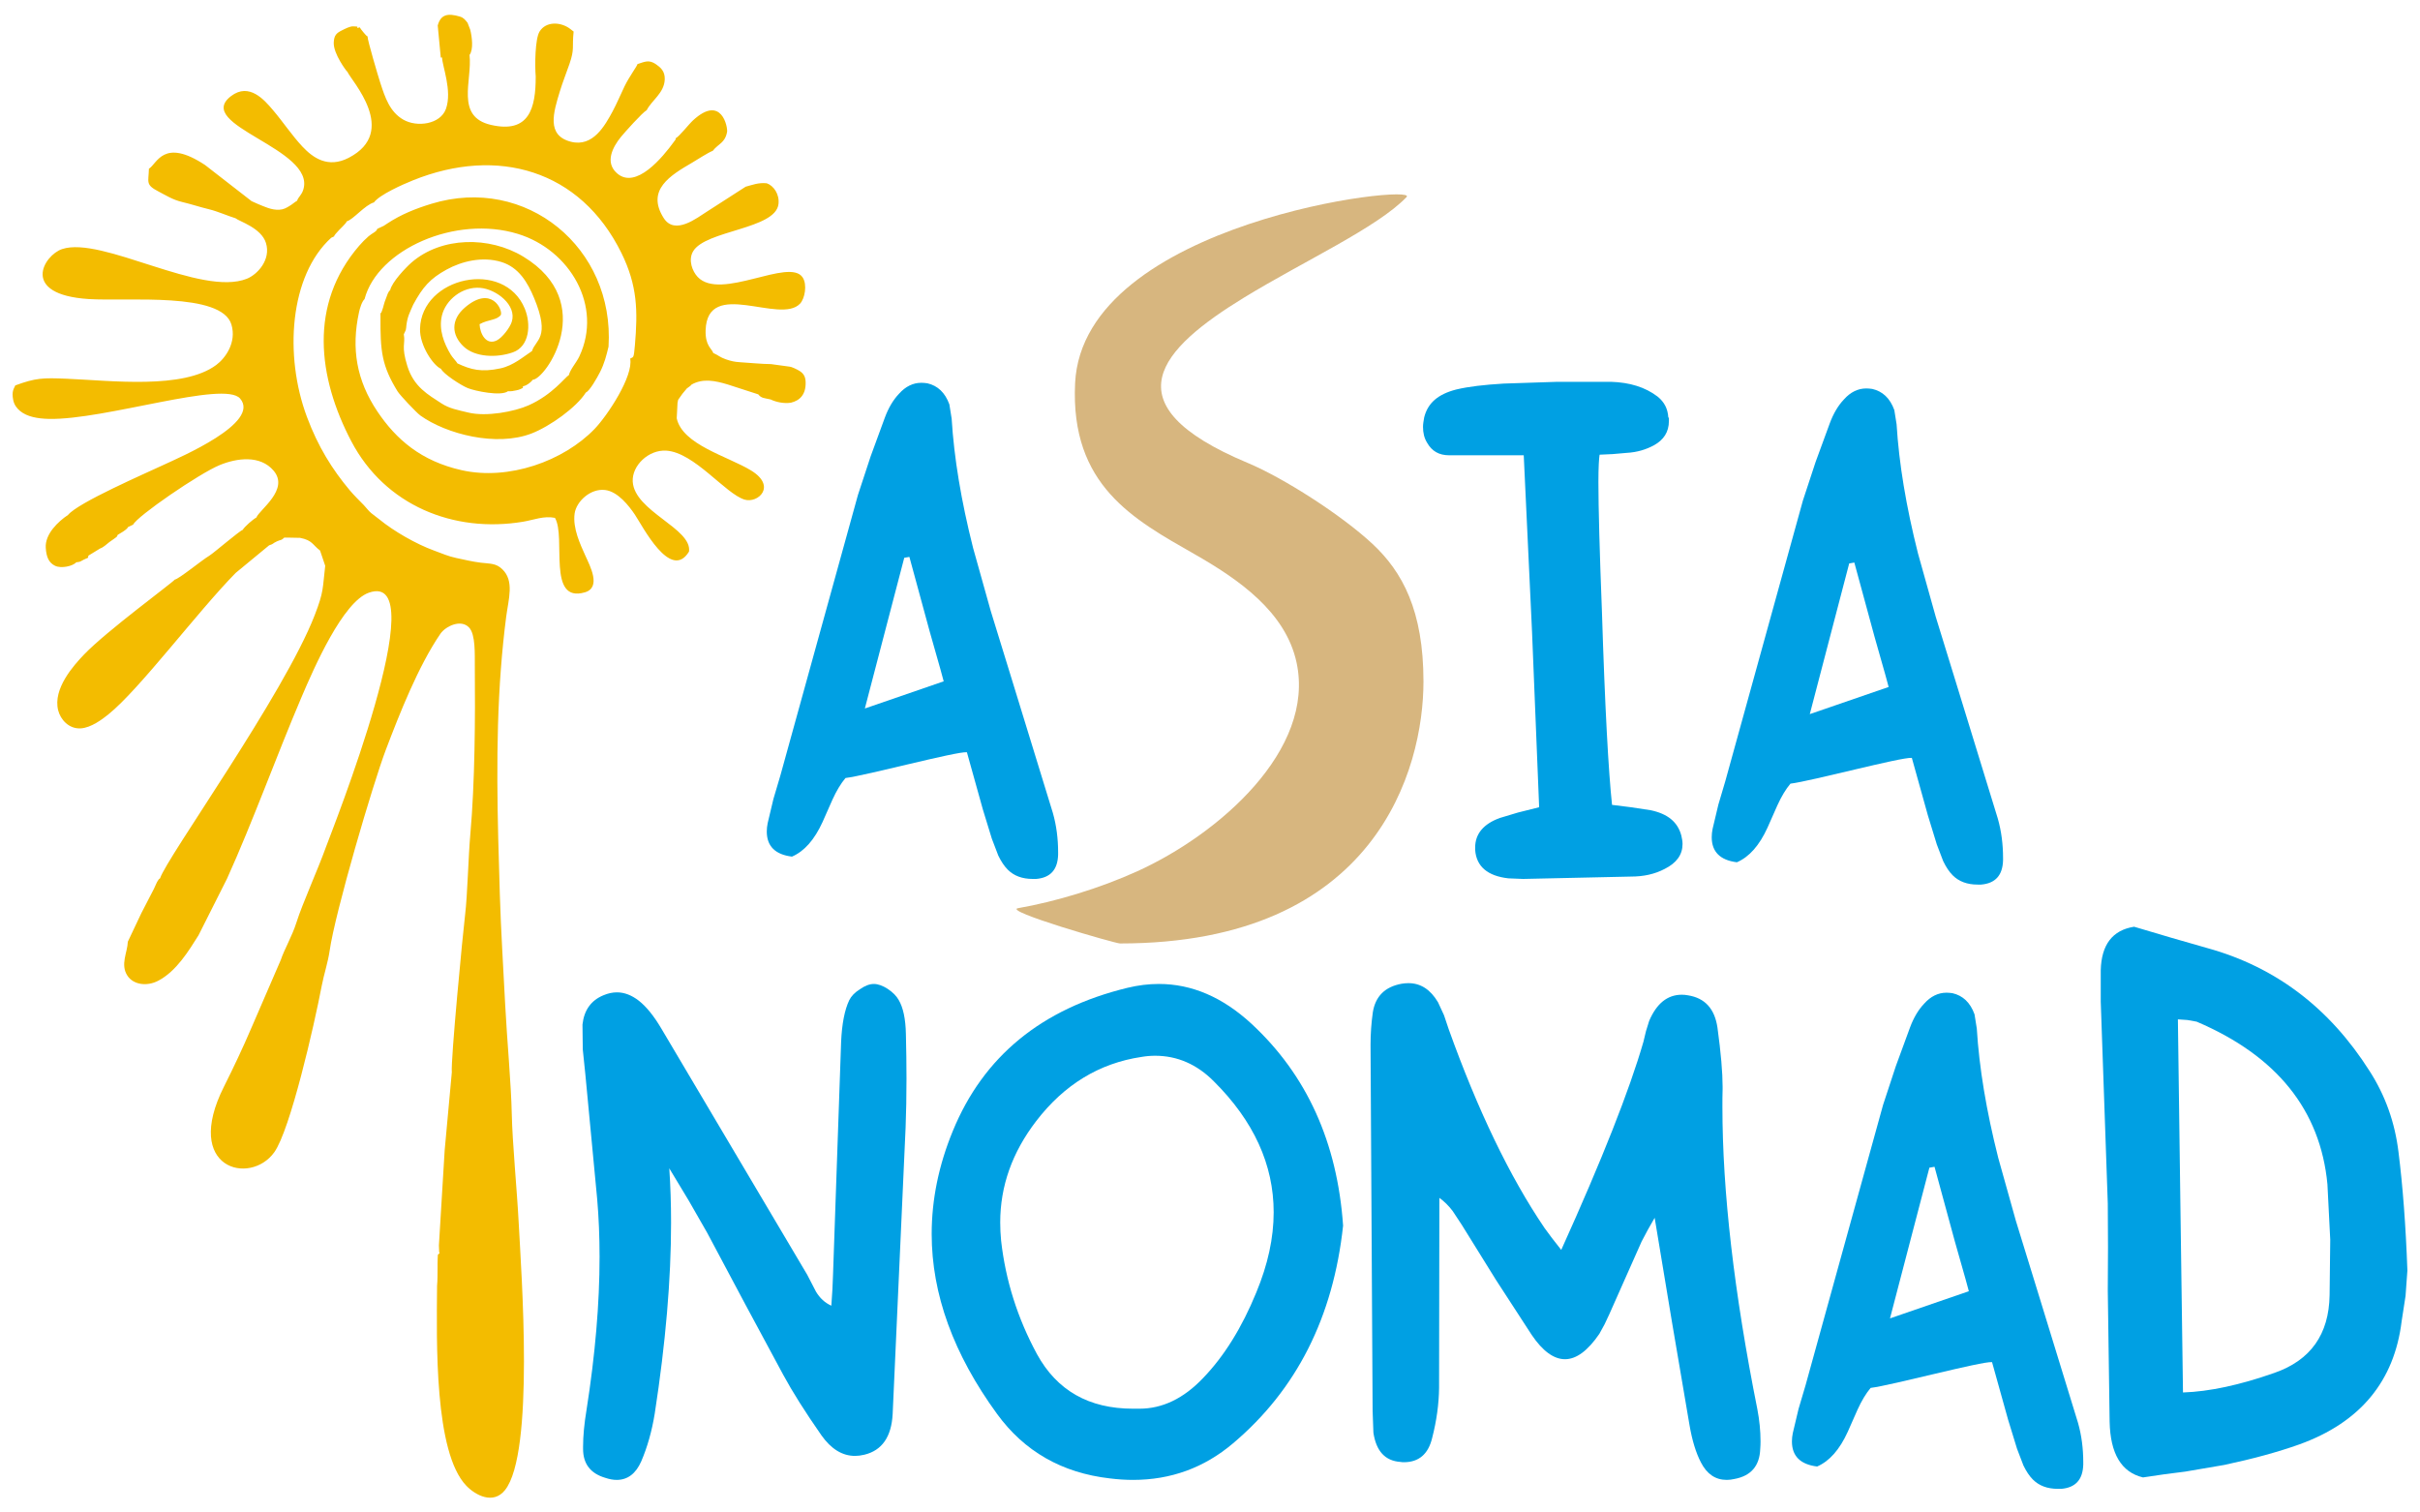
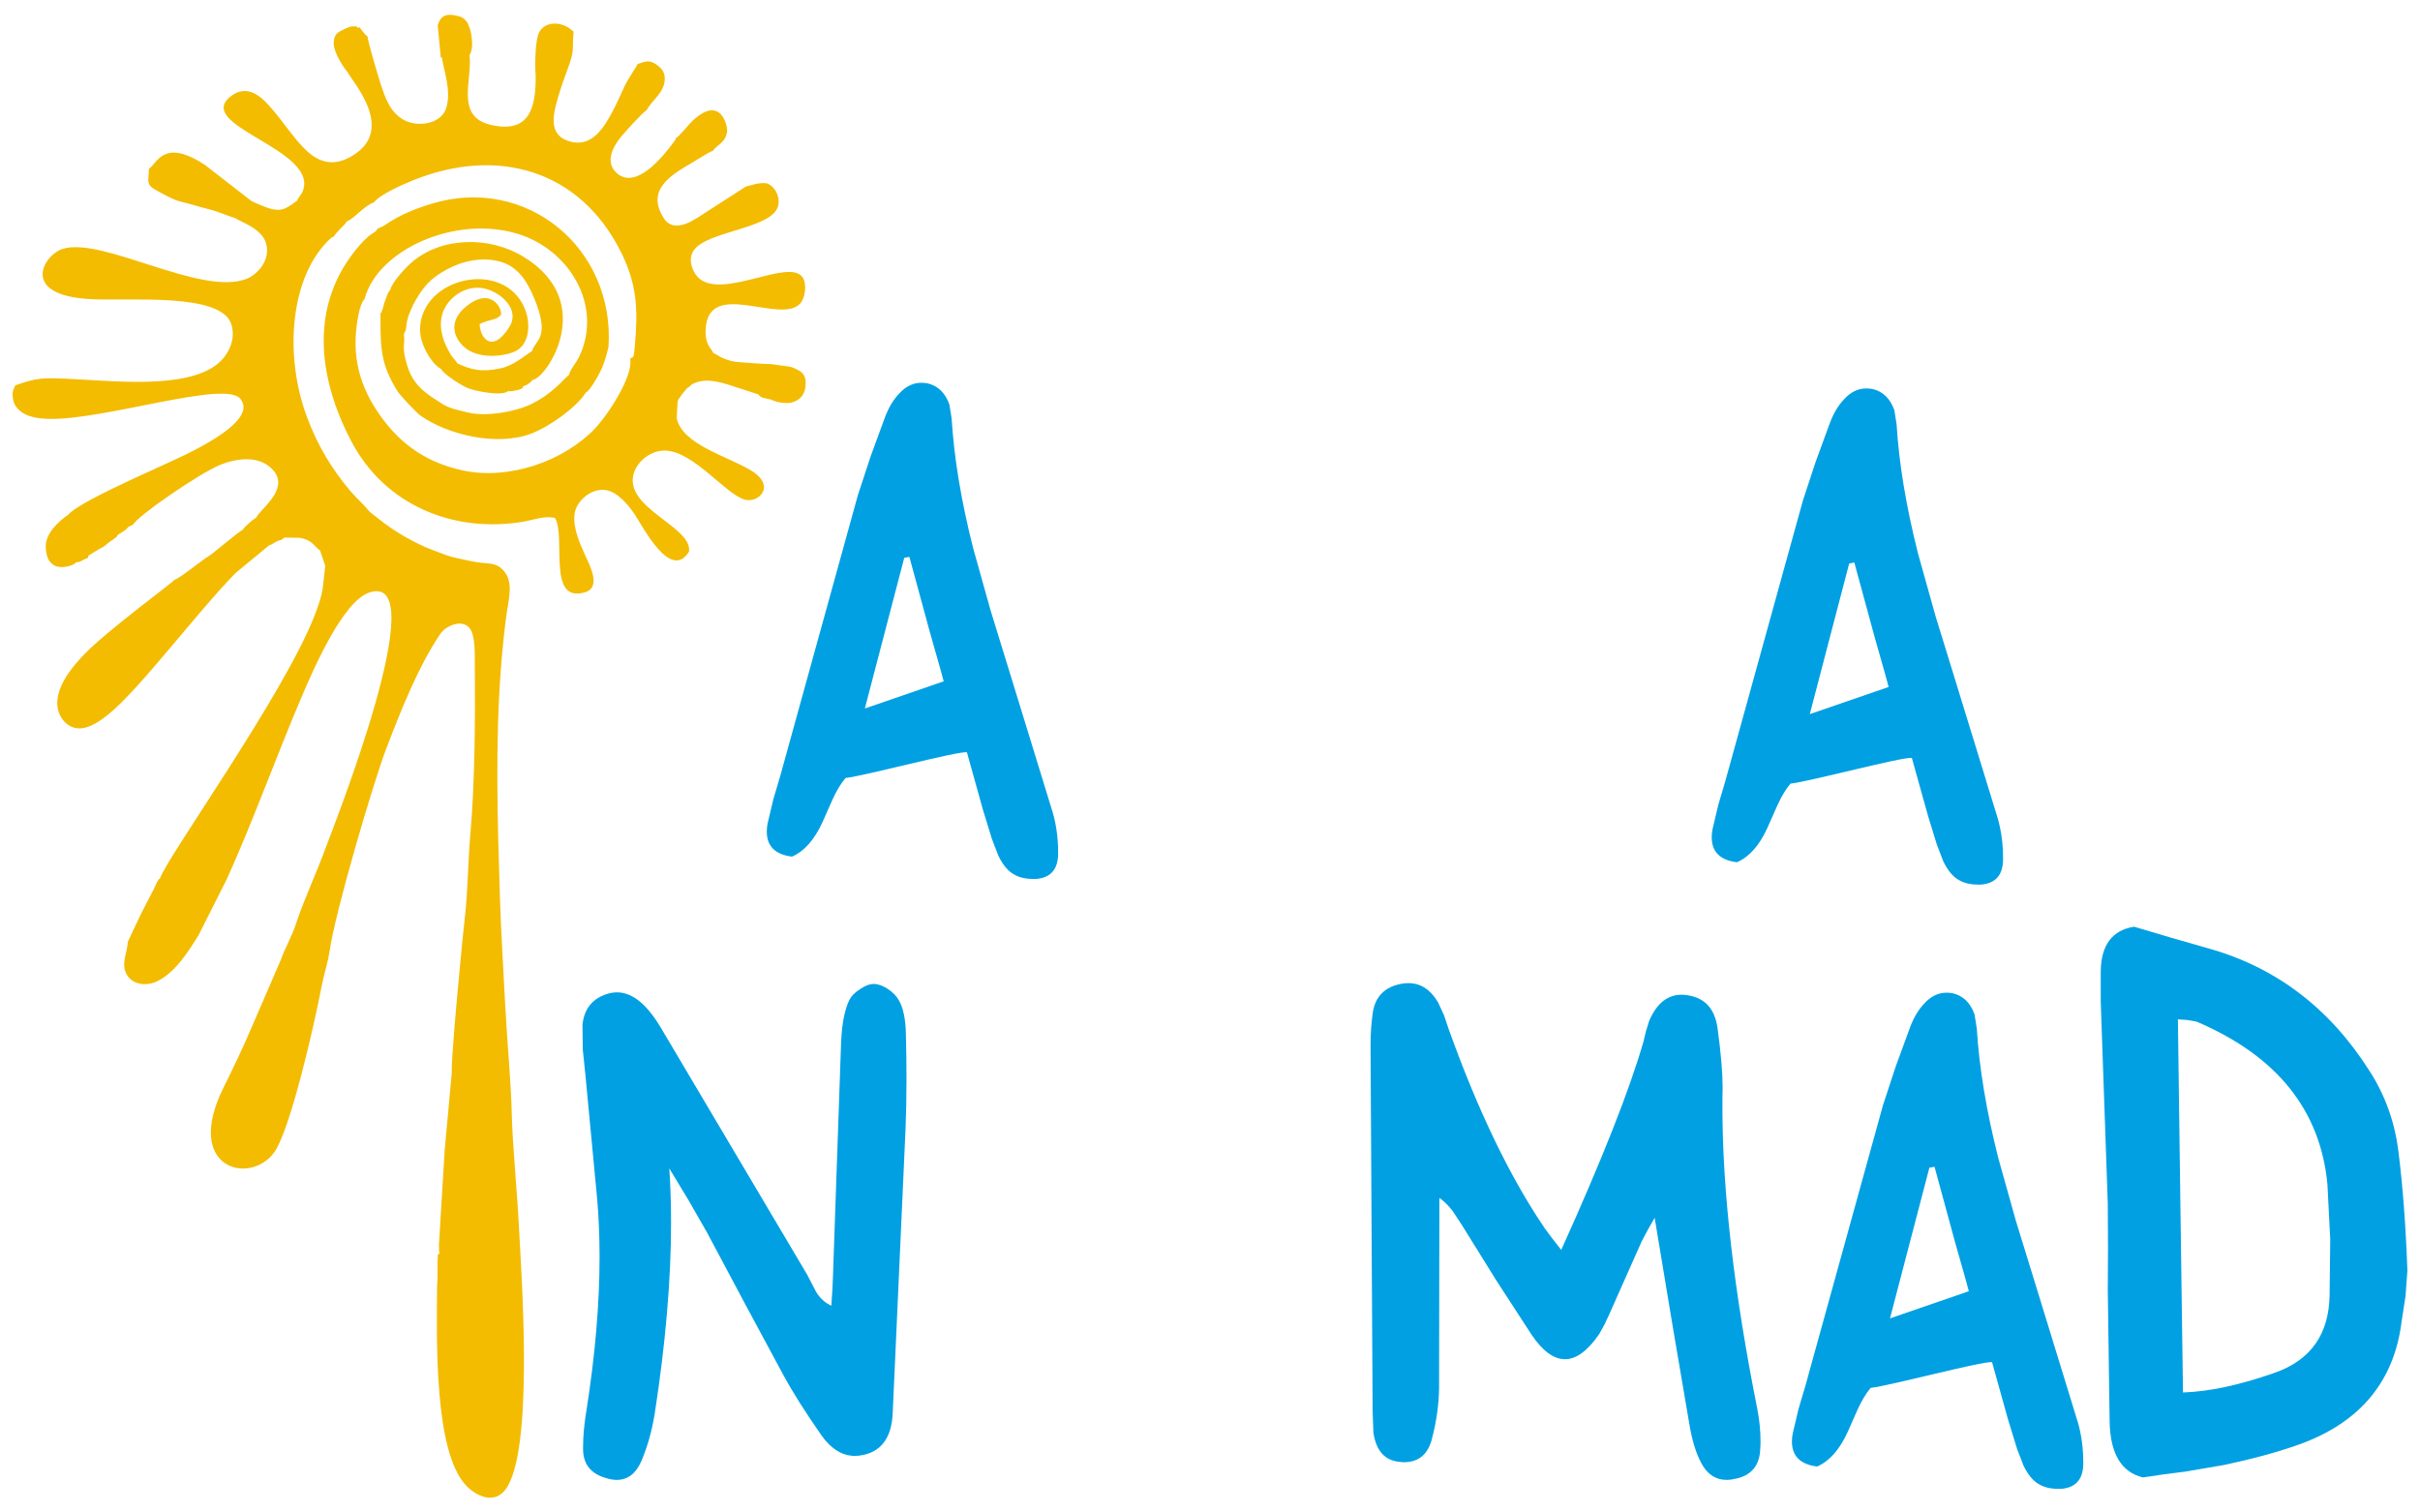
<svg xmlns="http://www.w3.org/2000/svg" xml:space="preserve" width="960px" height="600px" version="1.1" style="shape-rendering:geometricPrecision; text-rendering:geometricPrecision; image-rendering:optimizeQuality; fill-rule:evenodd; clip-rule:evenodd" viewBox="0 0 960 599.999">
  <defs>
    <style type="text/css">
   
    .fil1 {fill:#F3BC00}
    .fil2 {fill:#D7B67F;fill-rule:nonzero}
    .fil0 {fill:#00A0E3;fill-rule:nonzero}
   
  </style>
  </defs>
  <g id="Слой_x0020_1">
    <g id="_2792865667904">
      <path class="fil0" d="M374.356 270.282l-1.307 -4.818 -4.27 -15.043 -8.031 -29.499 -2.037 0.352 -7.718 29.5 -7.913 30.282 31.276 -10.774zm9.206 28.129c-4.135,-0.373 -39.709,9.183 -48.161,10.225 -1.841,2.193 -3.565,5.054 -5.171,8.579l-3.918 8.854c-3.212,7.052 -7.247,11.635 -12.144,13.751 -6.66,-0.822 -9.99,-4.153 -9.99,-9.951 0,-1.097 0.118,-2.193 0.353,-3.33l2.272 -9.559 2.782 -9.401 30.752 -111.22 5.054 -15.357 5.602 -15.279c1.449,-3.918 3.33,-7.091 5.642,-9.52 2.585,-2.899 5.562,-4.348 8.853,-4.348 0.744,0 1.567,0.078 2.39,0.195 4.114,0.94 7.052,3.722 8.736,8.384l0.901 5.641c0.94,15.436 3.761,32.556 8.501,51.281l7.013 25.034 7.678 24.916 16.963 55.199c1.41,4.975 2.077,10.185 2.077,15.591l0 0.941c-0.157,5.955 -3.056,9.167 -8.697,9.637l-1.411 0c-4.113,0 -7.404,-1.214 -9.872,-3.682 -1.371,-1.372 -2.625,-3.252 -3.761,-5.603l-2.546 -6.66 -3.526 -11.478 -6.372 -22.84z" />
-       <path class="fil0" d="M656.173 176.613c-3.056,1.645 -6.582,2.821 -11.048,3.056l-5.407 0.47 -5.171 0.235c-0.235,1.41 -0.47,4.936 -0.47,10.812 0,10.108 0.47,27.502 1.41,51.713 1.176,37.609 2.586,63.229 3.997,76.392l7.521 0.94 7.757 1.176c6.816,1.41 10.813,4.701 12.223,10.108 0.235,1.175 0.47,2.115 0.47,3.29 0,4.231 -2.351,7.522 -7.051,9.873 -3.996,2.115 -8.463,3.055 -13.399,3.055l-42.779 0.941 -5.877 -0.236c-8.227,-0.94 -12.693,-4.701 -13.163,-11.282l0 -0.941c0,-5.406 3.291,-9.402 9.872,-11.752l7.052 -2.116 3.761 -0.94 4.701 -1.176 -2.821 -69.575 -3.291 -70.047 -29.617 0c-3.995,0 -6.816,-1.645 -8.697,-4.936 -1.175,-1.88 -1.645,-3.996 -1.645,-6.347 0,-1.174 0.235,-2.35 0.47,-3.76 1.41,-5.642 5.406,-9.168 12.693,-11.048 4.936,-1.175 11.048,-1.881 18.805,-2.35l21.389 -0.705 21.155 0c7.522,0.234 13.634,2.115 18.57,5.876 2.586,2.115 3.995,4.701 4.231,8.227l0.235 0.235 0 1.175c0,4.466 -2.116,7.521 -5.876,9.637z" />
      <path class="fil0" d="M265.503 463.475c0.47,6.855 0.705,14.064 0.705,21.585 0,22.487 -2.154,47.677 -6.464,75.61 -1.136,7.051 -2.938,13.397 -5.367,19.039 -2.154,4.896 -5.406,7.364 -9.755,7.364 -1.371,0 -2.899,-0.274 -4.504,-0.822 -5.877,-1.724 -8.815,-5.563 -8.815,-11.478l0 -0.902c0,-4.269 0.47,-9.128 1.371,-14.573 3.447,-21.977 5.171,-42.192 5.171,-60.723 0,-7.952 -0.313,-15.553 -0.94,-22.839l-4.701 -49.558 -1.019 -9.872 -0.118 -9.871c0.627,-5.681 3.37,-9.56 8.267,-11.596 1.841,-0.784 3.643,-1.176 5.406,-1.176 2.977,0 5.876,1.135 8.697,3.33 3.016,2.39 5.955,6.033 8.854,10.93l57.941 97.783 1.723 3.33 1.724 3.329c1.528,2.587 3.565,4.467 6.111,5.602l0.431 -6.542 0.236 -5.719 3.212 -92.416c0.313,-7.091 1.371,-12.614 3.212,-16.493 0.784,-1.607 2.194,-3.095 4.271,-4.388 1.958,-1.371 3.799,-2.076 5.484,-2.076 1.685,0 3.526,0.666 5.524,1.958 1.998,1.333 3.447,2.783 4.349,4.388 1.763,2.978 2.742,7.483 2.859,13.517 0.157,6.228 0.236,12.144 0.236,17.785 0,6.817 -0.118,13.241 -0.353,19.313l-5.132 113.611c-0.47,9.089 -4.231,14.495 -11.244,16.179 -1.332,0.313 -2.546,0.47 -3.682,0.47 -5.054,0 -9.481,-2.742 -13.32,-8.149 -6.503,-9.323 -11.557,-17.354 -15.161,-24.014l-15.122 -28.089 -15.043 -28.246 -7.365 -12.85 -7.679 -12.731z" />
-       <path class="fil0" d="M452.019 558.828c9.089,0 17.512,-4.036 25.229,-12.145 8.345,-8.658 15.396,-19.98 21.116,-33.965 4.583,-11.048 6.895,-21.625 6.895,-31.811 0,-18.882 -7.914,-36.237 -23.78,-51.986 -6.699,-6.738 -14.495,-10.108 -23.27,-10.108 -1.763,0 -3.565,0.157 -5.407,0.471 -16.767,2.507 -30.675,11.008 -41.761,25.464 -9.52,12.419 -14.26,25.778 -14.26,40.194 0,2.351 0.118,4.779 0.352,7.208 1.763,15.749 6.504,30.754 14.221,45.014 7.914,14.456 20.607,21.664 38.118,21.664l2.547 0zm80.78 -72.633c-3.917,36.356 -18.49,65.151 -43.72,86.422 -11.4,9.638 -24.603,14.456 -39.607,14.456 -2.977,0 -6.033,-0.196 -9.166,-0.586 -19.079,-2.194 -33.966,-10.735 -44.778,-25.582 -17.277,-23.703 -25.935,-47.521 -25.935,-71.379 0,-13.633 2.781,-27.266 8.384,-40.86 12.144,-29.617 35.258,-48.54 69.301,-56.805 4.232,-1.019 8.345,-1.528 12.42,-1.528 13.084,0 25.306,5.249 36.707,15.749 21.977,20.331 34.083,47.049 36.394,80.113z" />
      <path class="fil0" d="M619.338 495.833c16.219,-35.884 27.071,-63.386 32.595,-82.543l1.019 -4.231 1.253 -4.035c2.938,-6.935 7.247,-10.421 12.967,-10.421 0.784,0 1.567,0.079 2.429,0.236 6.738,1.057 10.617,5.326 11.714,12.849 1.371,10.028 2.036,17.825 2.036,23.427l0 0.9c-0.078,2.313 -0.078,4.624 -0.078,7.013 0,33.652 4.623,73.69 13.868,120.035 0.823,4.31 1.254,8.54 1.254,12.732 0,1.018 -0.039,1.998 -0.117,2.978 -0.235,6.738 -3.644,10.734 -10.303,11.948 -1.019,0.235 -1.999,0.352 -3.017,0.352 -4.427,0 -7.835,-2.311 -10.186,-6.894 -1.998,-3.8 -3.526,-8.815 -4.584,-15.044l-6.894 -40.507 -6.895 -41.527 -2.743 4.819 -2.429 4.583 -12.849 28.913 -1.841 3.917 -2.077 3.799c-4.584,6.699 -9.128,10.069 -13.633,10.069 -4.427,0 -8.854,-3.213 -13.202,-9.638l-14.103 -21.703 -13.673 -22.016 -3.564 -5.406c-1.529,-2.037 -3.292,-3.801 -5.289,-5.25l-0.118 75.374c-0.079,6.425 -0.979,13.045 -2.742,19.862 -1.528,6.425 -5.289,9.637 -11.243,9.637 -0.471,0 -0.941,-0.039 -1.372,-0.117 -6.073,-0.431 -9.598,-4.309 -10.695,-11.596l-0.313 -8.58 -0.823 -145.303c0,-4.388 0.314,-8.658 0.901,-12.85 1.018,-6.386 4.819,-10.147 11.4,-11.361 0.902,-0.156 1.802,-0.235 2.743,-0.235 4.818,0 8.697,2.507 11.713,7.562l2.39 5.171 1.841 5.484c11.557,32.241 24.21,58.528 38,78.862l2.978 4.034 3.682 4.701z" />
      <path class="fil0" d="M865.978 552.389c10.488,-0.348 22.567,-2.953 36.279,-7.775 14.357,-4.995 21.622,-15.287 21.88,-30.792l0.257 -22.019 -1.117 -22.021c-2.794,-29.401 -20.074,-50.943 -51.883,-64.493l-3.653 -0.653 -3.783 -0.26 0.988 73.441 1.032 74.572zm-15.861 33.702c-8.598,-2.041 -12.982,-9.425 -13.24,-22.149l-0.731 -51.901 0.087 -17.329 -0.087 -17.285 -2.794 -80.044 0 -12.463c0.258,-10.165 4.643,-15.94 13.24,-17.286l14.958 4.429 14.228 4.083c26.952,7.47 48.359,23.714 64.22,48.729 6.233,9.685 10.059,20.412 11.477,32.183 1.676,13.334 2.88,28.968 3.525,46.948l-0.731 10.077 -1.548 10.032c-2.922,23.844 -16.419,40.13 -40.534,48.859 -8.64,3.084 -18.613,5.777 -29.832,8.166l-15.517 2.649 -8.168 1.042 -8.553 1.26z" />
      <path class="fil1" d="M269.013 158.61l-0.246 1.217 -0.313 6.12c2.296,10.52 20.199,15.029 29.474,20.677 10.305,6.276 2.761,13.155 -2.532,11.578 -7.591,-2.259 -19.988,-18.771 -31.125,-19.436 -6.968,-0.417 -13.607,5.913 -13.27,12.248 0.631,11.84 23.588,18.598 22.334,27.789 -7.291,12.009 -18.472,-10.224 -21.552,-14.758 -2.231,-3.281 -6.639,-9.063 -11.763,-9.668 -5.767,-0.683 -11.395,4.524 -12.07,9.353 -0.814,5.839 2.298,12.314 4.296,16.779 1.731,3.866 6.43,12.519 -0.214,14.465 -15.18,4.445 -7.355,-21.858 -11.882,-29.537 -4.396,-0.903 -8.44,0.83 -12.644,1.53 -27.62,4.606 -54.815,-6.533 -68.136,-31.899 -13.302,-25.331 -16.943,-54.339 3.096,-77.56 1.129,-1.309 2.441,-2.653 3.773,-3.797 1.457,-1.252 3.207,-1.826 3.422,-2.92l2.575 -1.205c0.484,-0.285 0.839,-0.553 1.475,-0.972 5.403,-3.555 11.172,-5.86 17.428,-7.772 37.54,-11.477 72.72,17.401 70.265,56.677 -0.856,3.572 -1.656,6.721 -3.384,10.097 -1.194,2.332 -4.079,7.469 -5.613,8.082 -3.653,5.851 -14.187,13.401 -21.496,16.243 -13.947,5.421 -33.855,0.273 -44.142,-7.1 -1.534,-1.1 -8.128,-8.078 -9.077,-9.628 -6.235,-10.185 -6.855,-15.834 -6.755,-29.712l-0.007 -1.19c0.628,-0.706 0.12,0.109 0.606,-1.032 0.162,-0.381 0.281,-0.777 0.399,-1.172 0.276,-0.922 0.401,-1.577 0.667,-2.364l1.224 -3.27c0.757,-1.426 0.291,-0.65 0.952,-1.374 0.662,-3.16 6.243,-9.025 8.467,-10.953 11.898,-10.329 30.911,-10.499 44.349,-2.345 29.901,18.141 8.801,48.738 3.738,48.849 -0.732,0.853 -0.255,0.379 -0.926,0.991 -0.017,0.015 -0.916,0.719 -0.929,0.727 -1.002,0.629 -0.821,0.484 -2.009,0.891 -0.354,1.03 0.811,0.157 -1.061,1.11 -0.449,0.229 -1.012,0.344 -1.568,0.472 -1.073,0.249 -2.141,0.442 -3.324,0.353 -2.777,2.107 -13.122,-0.116 -15.881,-1.207 -2.736,-1.082 -9.839,-5.718 -10.697,-7.687 -2.978,-1.236 -8.482,-9.166 -8.317,-15.863 0.51,-20.578 33.365,-27.874 41.558,-8.001 2.579,6.258 1.864,15.014 -4.723,17.334 -6.455,2.273 -14.987,1.943 -19.473,-2.247 -4.888,-4.565 -5.281,-10.672 0.549,-15.62 10.328,-8.767 14.918,0.806 14.176,2.997 -1.72,2.25 -4.845,1.704 -8.457,3.696 0.117,3.661 2.549,8.578 6.848,6.424 2.114,-1.058 5.165,-4.984 5.918,-7.37 2.094,-6.639 -6.153,-12.904 -12.451,-13.461 -7.085,-0.627 -13.786,4.724 -15.276,11.057 -1.31,5.569 0.869,11.012 3.535,15.448 0.705,1.173 2.236,2.683 2.642,3.461 5.352,2.519 9.5,3.596 17.068,1.969 5.138,-1.104 9.199,-4.714 12.515,-6.876 1.328,-4.524 7.449,-5.104 0.825,-21.029 -2.577,-6.194 -6.077,-12.175 -12.988,-14.296 -7.596,-2.333 -15.779,-0.253 -21.749,3.023 -6.52,3.579 -9.465,6.95 -13.205,13.879 -1.397,3.203 -2.28,4.667 -2.726,8.303 -0.074,0.605 -0.073,1.204 -0.239,1.804l-0.783 1.683c0.714,4.014 -1.131,4.467 1.412,12.611 2.586,8.283 8.213,11.304 13.508,14.78 3.178,2.085 6.615,2.665 10.628,3.643 7.233,1.764 18.366,-0.364 23.981,-2.87 9.448,-4.219 14.426,-11.086 15.964,-11.999 0.496,-2.206 2.975,-4.932 4.133,-7.382 9.382,-19.862 -3.642,-42.244 -24.358,-48.616 -24.811,-7.631 -55.708,6.278 -60.826,25.843 -1.104,1.061 -1.868,3.679 -2.191,5.161 -3.16,14.476 -1.002,27.113 7.283,39.453 7.489,11.151 17.396,19.667 33.364,23.268 18.761,4.231 40.509,-3.64 52.753,-16.319 5.125,-5.308 15.504,-20.977 14.161,-27.947 1.278,-0.781 1.394,0.253 1.862,-5.209 1.173,-13.656 1.052,-23.73 -5.374,-36.748 -16.291,-32.996 -49.17,-42.231 -82.59,-28.779 -4.207,1.695 -13.27,5.71 -15.555,8.785 -3.566,1.014 -8.261,6.845 -10.721,7.477 -0.748,1.404 -2.67,2.846 -4.427,4.945 -1.579,1.885 0.582,0.377 -1.796,1.597 -16.543,15.016 -18.724,46.763 -9.631,71.085 4.424,11.834 10.011,20.765 16.938,29.036 1.866,2.228 3.738,3.995 5.641,5.966 1.116,1.155 1.786,2.202 2.903,3.131 1.181,0.983 2.111,1.574 3.152,2.431 5.761,4.739 14.657,9.855 21.849,12.465 3.079,1.116 5.552,2.261 8.821,2.939 3.191,0.663 6.287,1.441 9.631,1.845 3.833,0.462 6.023,0.173 8.542,2.58 4.888,4.669 2.461,11.869 1.55,18.956 -0.878,6.824 -1.556,13.555 -2.086,20.53 -2.252,29.554 -1.343,59.893 -0.43,89.359 0.461,14.905 1.384,29.289 2.128,43.898 0.675,13.268 2.366,31.369 2.618,43.429 0.233,11.208 2.084,30.369 2.738,42.987 1.059,20.434 6.336,91.388 -5.416,106.153 -4.685,5.886 -11.741,2.04 -15.362,-1.727 -12.733,-13.244 -11.779,-56.967 -11.594,-79.304 0.225,-2.351 0.141,-4.647 0.194,-7.034 0.023,-1.029 -0.034,-2.627 0.041,-3.571 0.188,-2.314 -0.288,-1.254 0.771,-2.363l-0.175 -0.436 -0.104 -2.585 2.287 -37.774 2.838 -30.954c-0.476,-4.467 4.373,-55.181 5.295,-62.712 0.892,-7.3 1.266,-22.944 2.042,-31.642 1.827,-20.483 1.971,-46.114 1.787,-66.758 -0.043,-4.66 0.329,-12.496 -2.249,-15.28 -3.277,-3.537 -9.402,-0.481 -11.406,2.45 -8.729,12.764 -16.163,31.572 -21.655,46.05 -5.072,13.369 -20.065,64.235 -22.295,79.763 -0.646,4.503 -2.291,9.432 -3.132,13.854 -2.975,15.644 -12.493,57.216 -18.835,66.037 -9.583,13.333 -36.334,6.566 -19.958,-26.025 3.958,-7.878 7.606,-15.651 10.917,-23.385l11.633 -26.881c1.342,-4.089 4.535,-9.52 6.215,-14.872 2.317,-7.382 8.42,-20.779 11.8,-30.173 2.029,-5.638 43.707,-110.023 16.943,-100.67 -10.288,3.597 -21.699,29.627 -26.757,41.51 -10.105,23.74 -19.189,49.079 -29.51,71.92l-11.33 22.497c-3.886,6.176 -8.735,14.191 -15.907,17.985 -4.551,2.407 -9.911,1.629 -12.283,-1.965 -2.921,-4.426 0.038,-9.274 0.154,-13.477l5.359 -11.324 4.984 -9.64c0.377,-0.841 0.706,-1.61 1.03,-2.257 0.29,-0.58 0.215,-0.498 0.569,-1.012 0.631,-0.915 0.047,-0.286 0.843,-0.91 2.686,-8.303 49.138,-72.843 61.364,-104.438 3.658,-9.451 3.08,-10.454 4.155,-19.555l-2.046 -6.048c-3.05,-2.297 -2.987,-4.067 -7.923,-5.036l-4.159 -0.082 -2.091 -0.023c-1.358,1.3 -1.311,0.732 -2.958,1.507 -2.035,0.956 -0.956,0.87 -3.087,1.575l-13.253 10.934c-15.249,15.515 -38.02,46.049 -50.454,56.084 -2.525,2.037 -6.931,5.345 -11.017,5.584 -4.702,0.273 -8.024,-3.479 -8.951,-7.185 -2.145,-8.578 6.166,-17.832 10.335,-22.173 8.965,-9.332 34.98,-28.377 35.933,-29.666 1.655,-0.232 10.514,-7.551 13.736,-9.498 1.658,-1.002 12.025,-9.918 13.181,-10.196 0.828,-1.402 4.203,-4.275 5.436,-4.914 1.165,-3.086 13.204,-11.086 6.86,-18.584 -5.344,-6.316 -14.618,-5.026 -21.407,-2.228 -8.073,3.327 -32.742,20.26 -34.332,23.621l-2.003 0.954c-0.717,0.949 0.034,0.199 -1.097,1.171 -0.188,0.162 -0.683,0.496 -0.883,0.629 -0.866,0.571 -1.278,0.771 -2.162,1.318 -0.309,0.915 -0.367,0.764 -1.46,1.569 -0.434,0.32 -1.306,0.894 -1.815,1.279 -1.172,0.885 -2.292,2.065 -3.701,2.553l-4.636 2.835c-0.103,1.291 -0.168,0.703 -1.837,1.586 -1.478,0.78 -1.144,0.842 -2.945,1.043 -1.354,1.519 -5.98,2.593 -8.453,1.379 -2.479,-1.217 -3.441,-3.506 -3.668,-7.136 -0.338,-5.432 4.899,-10.408 8.82,-13.015 4.061,-4.936 30.523,-16.394 38.188,-19.991 6.215,-2.917 38.351,-16.556 30.089,-26.19 -6.283,-7.326 -53.694,8.558 -75.854,8.07 -4.544,-0.099 -8.64,-0.862 -11.401,-3.114 -1.391,-1.134 -2.391,-2.574 -2.75,-4.362 -0.731,-3.648 0.347,-4.594 0.829,-5.813 8.124,-2.971 10.875,-3.047 20.399,-2.643 17.653,0.749 46.178,4.297 59.282,-5.441 3.733,-2.773 8.145,-8.97 6.058,-16.028 -3.856,-13.035 -41.307,-9.157 -56.625,-10.143 -27.476,-1.769 -17.746,-17.433 -10.555,-19.824 15.806,-5.255 55.133,19.018 73.31,11.762 4.137,-1.651 9.639,-7.505 7.556,-14.204 -1.858,-5.974 -10.603,-8.542 -12.076,-9.787 -3.224,-0.977 -6.873,-2.678 -10.548,-3.574 -4.025,-0.979 -6.461,-1.875 -10.666,-2.886 -3.753,-0.904 -6.249,-2.554 -9.376,-4.178 -5.196,-2.698 -3.896,-3.598 -3.754,-9.002 3.263,-1.981 5.727,-12.402 22.282,-1.469l18.453 14.332 2.601 1.159c2.403,0.956 5.277,2.422 8.388,2.241 1.727,-0.101 2.735,-0.719 3.88,-1.398 1.568,-0.928 1.892,-1.42 3.164,-2.167 0.553,-1.597 1.779,-2.182 2.47,-4.404 5.079,-16.337 -43.83,-25.553 -28.665,-37.109 7.208,-5.493 13.168,1.475 16.605,5.509 4.091,4.806 7.567,10.103 11.722,14.525 4.181,4.447 10.114,8.704 18.345,4.447 20.076,-10.386 0.968,-30.653 -0.508,-34.126 -0.109,-0.079 -0.253,-0.357 -0.293,-0.273 -0.004,0.005 -5.323,-6.811 -5.126,-11.349 0.123,-2.827 1.069,-3.76 3.291,-4.84 1.261,-0.612 3.059,-1.609 4.452,-1.564 2.599,0.085 1.235,0.18 1.742,0.68l0.785 -0.319c0.6,0.902 0.741,1.068 1.48,1.976 0.352,0.433 0.309,0.404 0.722,0.831 0.636,0.66 0.118,0.248 0.925,0.814 -0.005,1.557 4.195,15.727 5.048,18.359 1.953,6.032 3.843,11.604 9.126,14.661 5.437,3.148 14.749,1.882 16.943,-4.28 2.547,-7.157 -1.482,-16.987 -1.543,-20.388l-0.51 0.068 -1.21 -12.743c1.194,-4.442 4.022,-4.965 8.877,-3.511 1.465,0.483 2.058,1.299 2.964,2.46l1.048 2.713c0.696,2.732 1.363,7.817 -0.27,10.012 1.149,10.158 -5.75,24.469 8.473,27.757 15.136,3.498 17.817,-6.52 17.774,-19.237 -0.375,-4.481 -0.249,-14.887 1.525,-17.781 2.56,-4.171 8.459,-3.899 12.199,-1.033 0.12,0.093 0.543,0.432 0.634,0.502l0.684 0.518c-0.688,6.448 0.47,6.706 -1.678,12.934 -1.321,3.831 -2.672,7.128 -3.795,10.828 -2.536,8.351 -5.426,17.452 4.407,19.957 8.766,2.234 13.496,-6.444 16.562,-12.103 1.541,-2.844 3.339,-7.072 4.715,-9.914 1.873,-3.869 4.92,-7.874 5.123,-8.799 2.859,-0.884 4.489,-1.872 7.301,0.056 1.778,1.221 3.64,2.726 3.517,6.024 -0.202,5.412 -5.15,8.266 -7.159,12.203 -1.679,0.898 -8.902,8.975 -10.295,10.706 -3.176,3.952 -6.399,9.968 -1.518,14.307 7.511,6.678 18.183,-6.381 22.583,-12.441 1.122,-1.546 0.515,-0.539 0.751,-1.434 1.55,-0.856 5.142,-5.514 6.855,-7.09 11.363,-10.469 13.836,2.83 13.506,4.594 -0.828,4.43 -3.443,4.635 -5.673,7.48 -2.149,0.871 -5.816,3.326 -8.177,4.704 -8.555,4.995 -18.397,10.796 -11.291,21.978 4.44,6.986 13.29,-0.143 17.083,-2.513l15.432 -9.929c2.671,-0.7 5.063,-1.703 8.358,-1.355 2.696,0.913 5.128,4.31 4.657,8.258 -1.196,10.02 -28.974,10.344 -33.88,18.764 -2.006,3.443 -0.3,7.89 1.837,10.151 9.114,9.639 36.448,-7.909 41.663,0.222 1.829,2.849 0.859,8.324 -1.065,10.363 -7.954,8.43 -36.719,-10.35 -37.458,10.505 -0.221,6.248 2.538,7.367 3.023,9.053 2.164,0.97 2.562,1.679 5.087,2.545 1.94,0.666 3.382,0.998 5.51,1.127 3.975,0.242 8.667,0.725 12.323,0.749l7.482 1.026c0.588,0.015 2.837,1.04 3.85,1.691 1.525,0.978 2.353,2.182 2.406,4.491 0.108,4.785 -2.226,7.245 -5.861,8.104 -2.688,0.413 -5.791,-0.212 -8.044,-1.291 -2.486,-0.595 -3.652,-0.415 -4.891,-2.022l-12.11 -3.918c-5.071,-1.535 -9.882,-2.482 -14.335,0.027 -0.429,0.591 -1.263,1.042 -1.875,1.538l-0.801 0.957c-0.145,0.172 -0.841,0.996 -0.943,1.133l-1.727 2.441z" />
-       <path class="fil2" d="M557.983 78.157c5.294,-5.544 -128.441,9.603 -131.5,73.906 -1.931,40.583 23.343,54.036 47.333,67.74 17.535,10.016 36.179,22.886 40.521,43.02 7.456,34.576 -30.577,68.022 -63.237,82.834 -14.958,6.783 -32.487,12.037 -47.211,14.612 -6.454,1.014 38.558,14.001 40.408,14.001 101.861,0 120.384,-69.47 120.384,-103.896 0,-28.112 -8.314,-43.488 -20.185,-54.574 -12.301,-11.486 -35.31,-26.208 -49.586,-32.182 -55.634,-23.28 -34.351,-45.387 -1.442,-65.541 23.505,-14.398 52.942,-27.798 64.515,-39.92z" />
      <path class="fil0" d="M749.211 272.523l-1.307 -4.819 -4.269 -15.043 -8.032 -29.5 -2.037 0.353 -7.718 29.5 -7.913 30.282 31.276 -10.773zm9.206 28.128c-4.135,-0.373 -39.709,9.182 -48.16,10.224 -1.841,2.195 -3.565,5.055 -5.171,8.581l-3.919 8.853c-3.212,7.052 -7.247,11.636 -12.144,13.75 -6.66,-0.822 -9.99,-4.152 -9.99,-9.95 0,-1.096 0.118,-2.194 0.353,-3.329l2.273 -9.559 2.781 -9.403 30.753 -111.22 5.053 -15.357 5.602 -15.279c1.45,-3.917 3.33,-7.09 5.642,-9.52 2.585,-2.899 5.563,-4.348 8.853,-4.348 0.745,0 1.567,0.078 2.39,0.196 4.114,0.941 7.052,3.721 8.736,8.384l0.901 5.642c0.94,15.435 3.762,32.554 8.501,51.281l7.013 25.033 7.679 24.915 16.963 55.199c1.41,4.975 2.076,10.186 2.076,15.592l0 0.94c-0.157,5.955 -3.056,9.168 -8.697,9.638l-1.41 0c-4.114,0 -7.404,-1.215 -9.873,-3.683 -1.371,-1.371 -2.624,-3.252 -3.761,-5.602l-2.546 -6.66 -3.525 -11.478 -6.373 -22.84z" />
      <path class="fil0" d="M781.025 512.225l-1.307 -4.819 -4.27 -15.043 -8.031 -29.499 -2.037 0.352 -7.718 29.5 -7.913 30.283 31.276 -10.774zm9.207 28.129c-4.136,-0.373 -39.71,9.183 -48.161,10.225 -1.841,2.194 -3.566,5.054 -5.172,8.579l-3.917 8.853c-3.213,7.052 -7.248,11.636 -12.144,13.751 -6.661,-0.822 -9.991,-4.152 -9.991,-9.95 0,-1.098 0.118,-2.194 0.353,-3.33l2.272 -9.559 2.782 -9.402 30.753 -111.221 5.053 -15.356 5.602 -15.279c1.45,-3.917 3.33,-7.09 5.642,-9.519 2.586,-2.899 5.563,-4.349 8.853,-4.349 0.745,0 1.567,0.078 2.39,0.196 4.114,0.94 7.052,3.722 8.736,8.383l0.901 5.642c0.94,15.435 3.761,32.555 8.501,51.281l7.013 25.034 7.679 24.914 16.963 55.2c1.41,4.974 2.076,10.185 2.076,15.591l0 0.94c-0.157,5.956 -3.056,9.168 -8.697,9.638l-1.411 0c-4.113,0 -7.404,-1.214 -9.871,-3.682 -1.372,-1.372 -2.626,-3.252 -3.762,-5.602l-2.546 -6.66 -3.526 -11.479 -6.371 -22.839z" />
    </g>
  </g>
</svg>